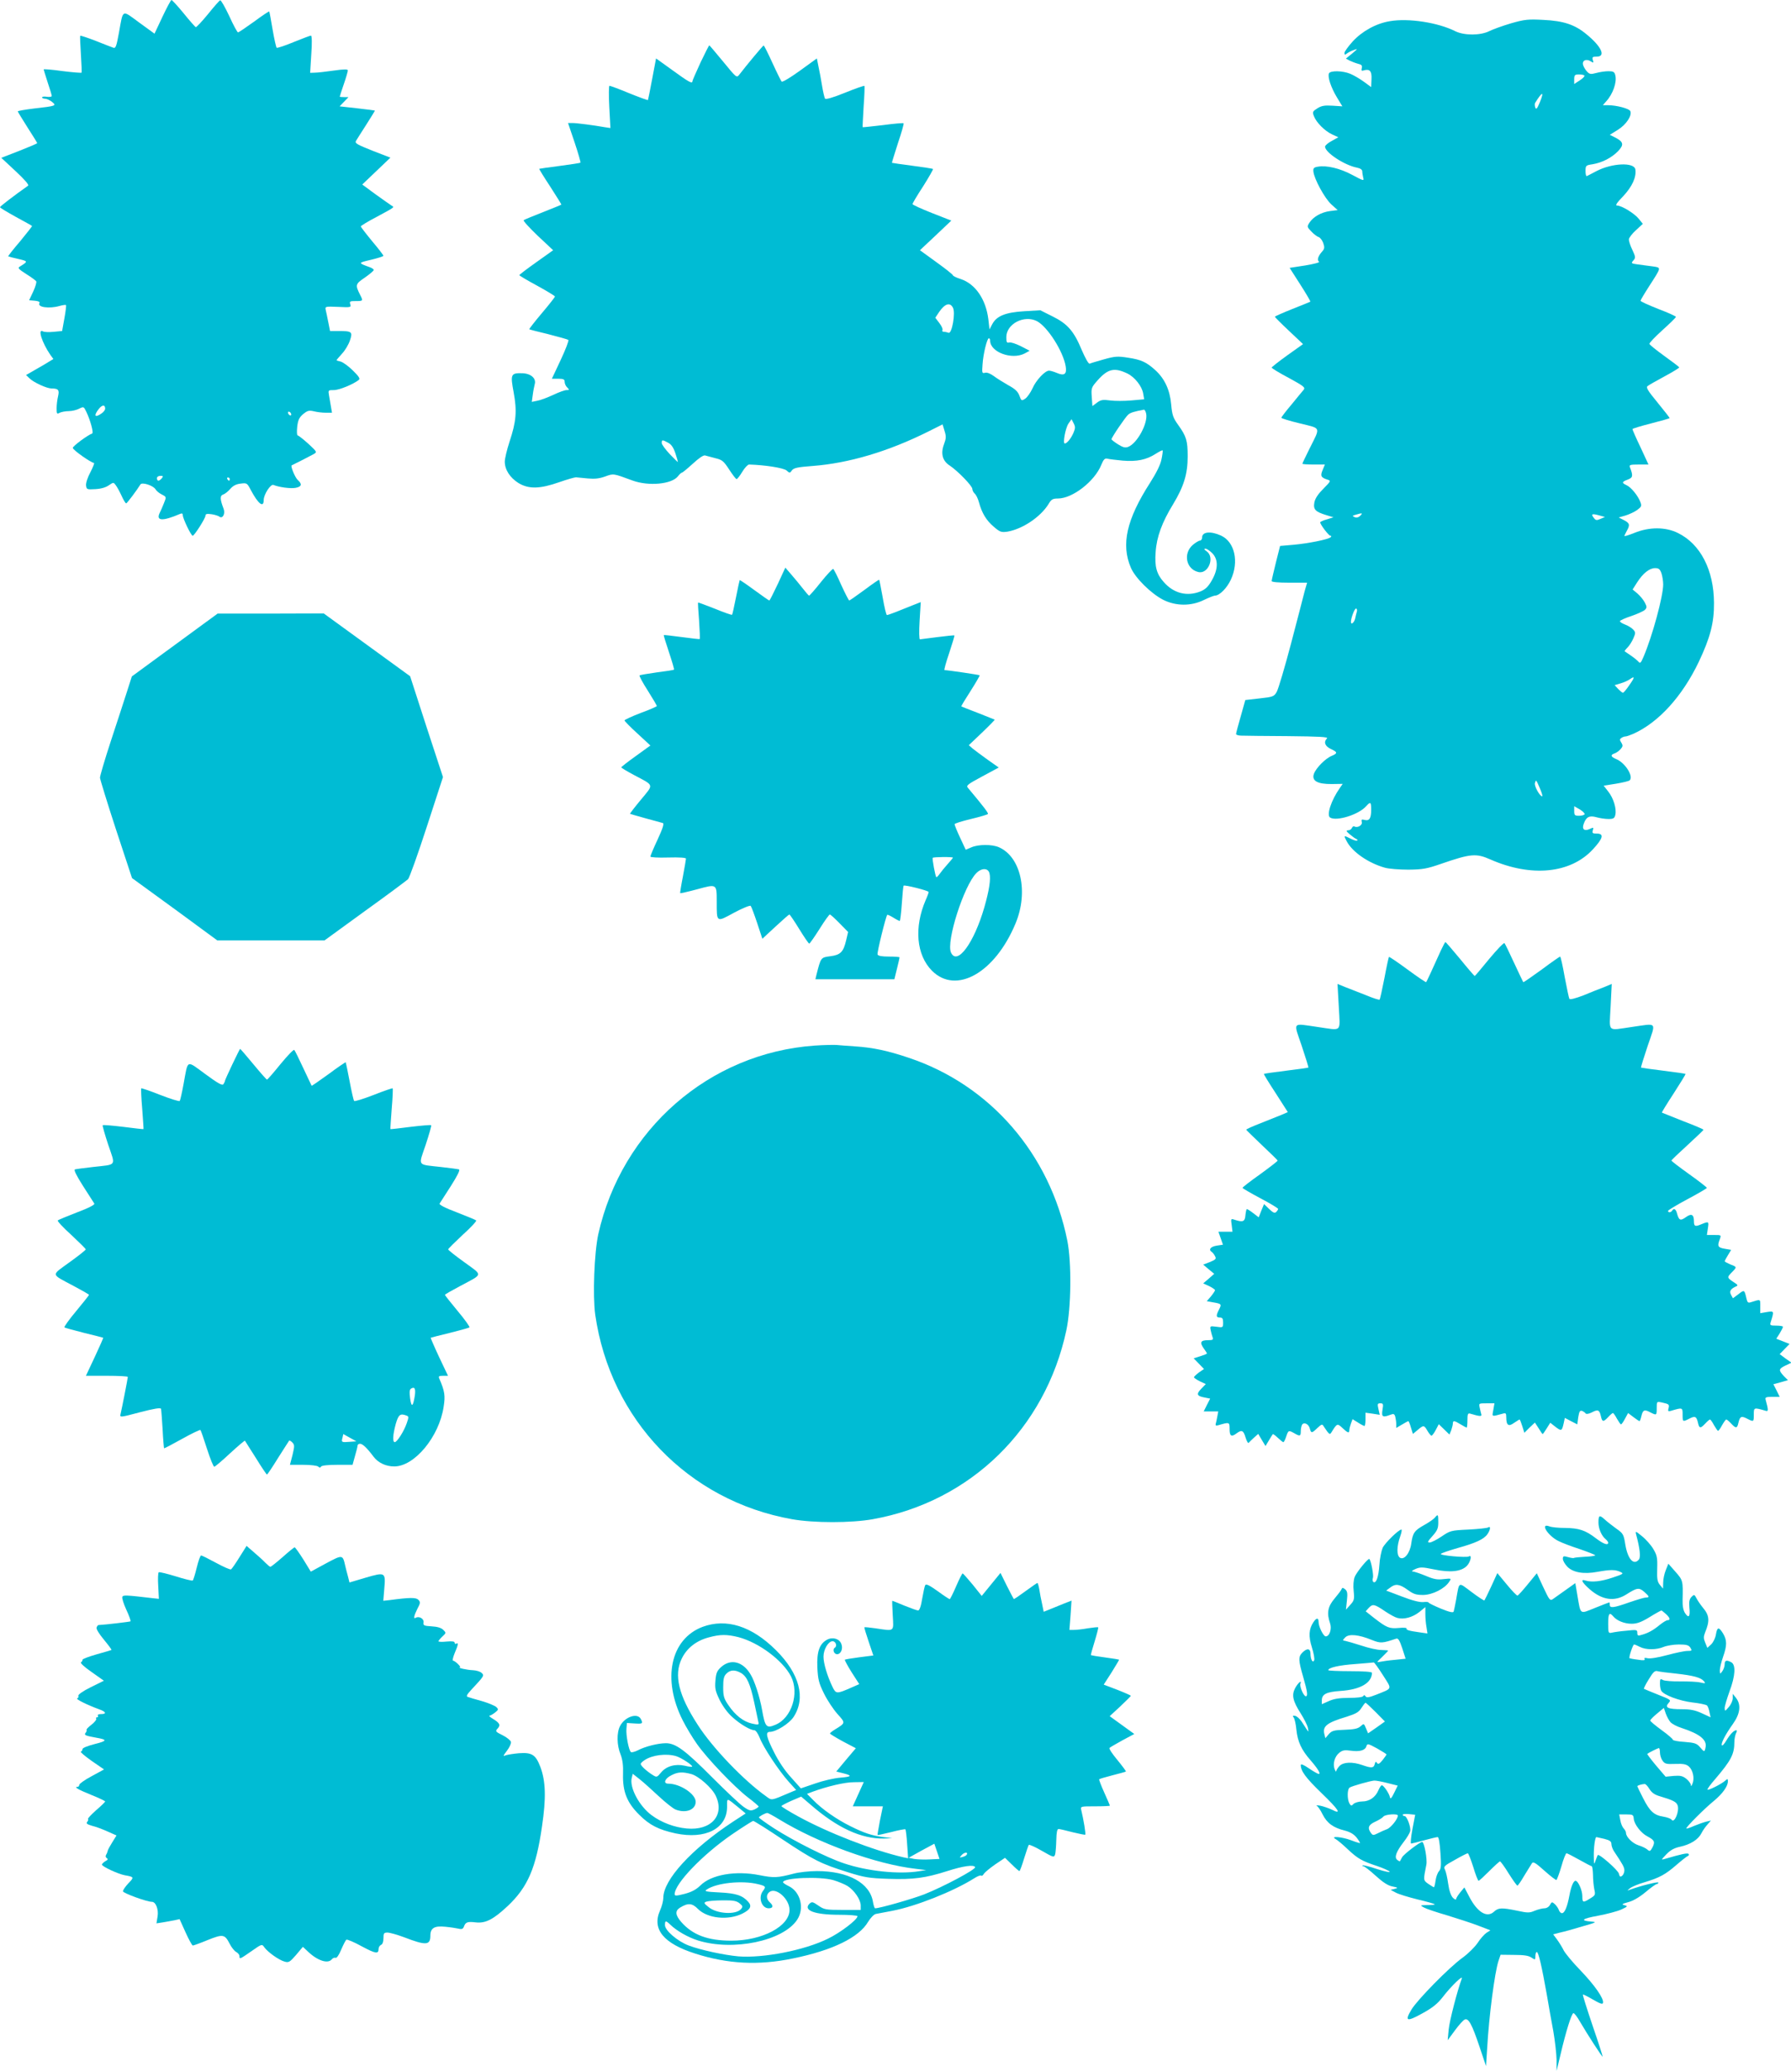
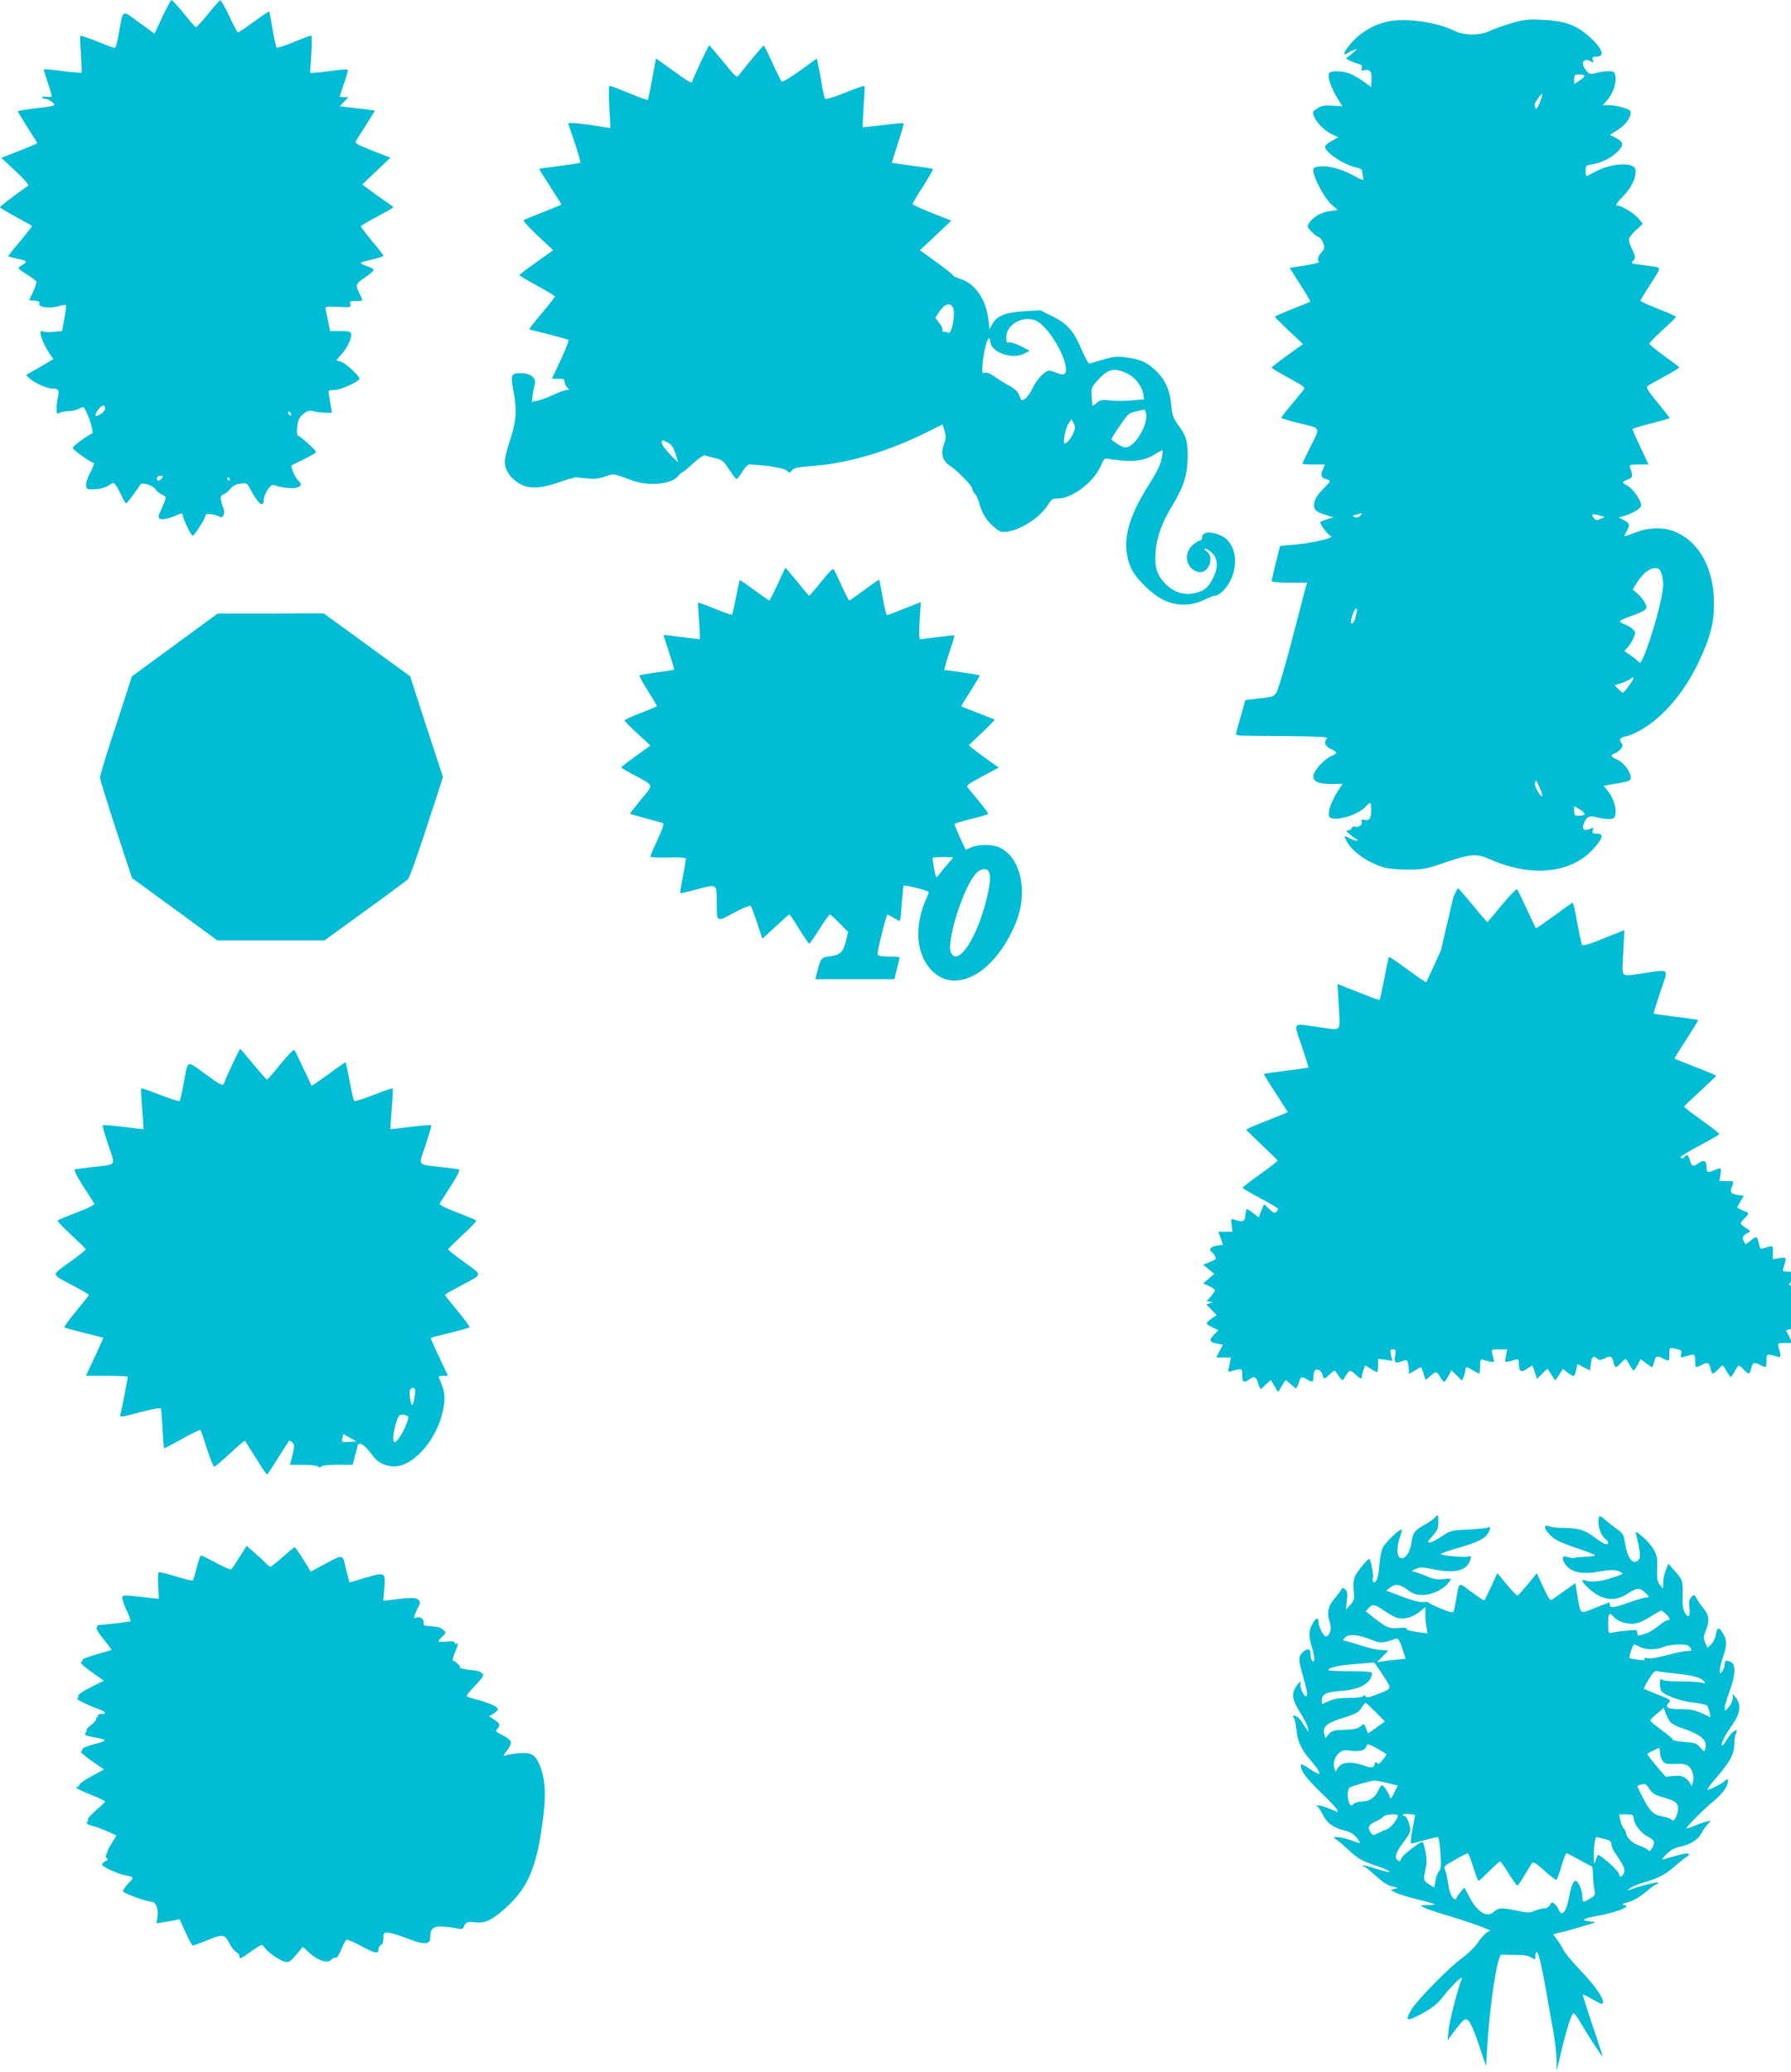
<svg xmlns="http://www.w3.org/2000/svg" version="1.0" width="1107pt" height="1280pt" viewBox="0 0 1107 1280" preserveAspectRatio="xMidYMid meet">
  <g transform="translate(0,1280) scale(0.1,-0.1)" fill="#00bcd4" stroke="none">
    <path d="M1004 12696 l-49 -104 -95 69 c-109 80 -98 85 -125 -64 -15 -82 -20 -97 -34 -92 -9 3 -58 22 -108 42 -51 20 -95 34 -97 32 -2 -2 0 -53 4 -114 4 -60 6 -112 4 -114 -2 -2 -56 2 -119 10 -63 9 -115 13 -115 10 0 -3 12 -40 25 -81 14 -41 25 -78 25 -83 0 -5 -14 -7 -30 -5 -16 3 -30 1 -30 -4 0 -4 9 -8 19 -8 10 0 29 -9 42 -19 30 -24 26 -26 -108 -41 -57 -7 -103 -15 -103 -18 0 -3 27 -47 60 -99 33 -51 60 -95 60 -97 0 -3 -50 -24 -111 -48 l-111 -43 88 -82 c56 -52 85 -86 78 -90 -88 -62 -174 -128 -174 -133 0 -4 44 -30 98 -60 53 -29 99 -54 100 -56 2 -1 -31 -43 -73 -94 -43 -50 -76 -92 -74 -94 2 -1 30 -9 63 -16 60 -14 60 -15 10 -46 -16 -9 -12 -15 38 -47 31 -19 59 -40 62 -45 3 -6 -5 -34 -19 -64 l-25 -53 35 -3 c22 -2 33 -7 29 -14 -16 -26 60 -37 125 -18 19 5 37 8 39 5 2 -2 -2 -39 -10 -82 l-14 -78 -52 -5 c-29 -3 -59 -2 -67 3 -34 19 -5 -71 46 -145 l19 -26 -56 -34 c-31 -18 -69 -40 -85 -49 l-28 -16 22 -21 c27 -26 105 -61 134 -62 44 0 51 -9 42 -48 -5 -20 -9 -54 -9 -75 0 -34 2 -37 19 -27 11 5 36 10 56 10 20 0 49 7 64 15 28 14 29 13 44 -18 25 -51 47 -132 37 -135 -28 -10 -120 -78 -120 -89 0 -13 114 -93 131 -93 4 0 -6 -26 -22 -57 -17 -31 -29 -68 -27 -82 3 -25 5 -26 58 -23 35 2 65 11 83 24 28 19 29 19 42 1 8 -10 24 -39 36 -65 12 -27 25 -48 29 -48 5 0 68 84 88 117 10 16 81 -7 94 -31 5 -9 22 -23 38 -31 29 -15 29 -15 14 -52 -8 -21 -20 -48 -26 -60 -26 -52 15 -55 125 -8 12 5 17 3 17 -9 0 -19 51 -126 61 -126 10 0 79 108 79 124 0 11 9 13 38 9 20 -3 42 -10 48 -15 20 -15 38 18 26 49 -23 60 -23 81 -2 88 10 3 30 19 43 34 16 19 36 30 63 33 39 5 41 5 64 -39 46 -87 80 -113 80 -62 0 34 43 100 60 93 34 -14 106 -24 137 -18 38 7 42 23 13 49 -16 14 -46 87 -37 90 6 2 115 58 135 69 23 13 22 14 -33 65 -31 28 -61 51 -65 51 -5 0 -6 24 -3 53 5 42 12 57 36 78 27 22 36 25 67 18 19 -5 52 -9 74 -9 l38 0 -6 35 c-3 19 -9 51 -12 70 -6 35 -6 35 30 35 33 0 120 36 154 63 9 7 1 21 -37 58 -27 27 -61 51 -75 55 -14 3 -26 7 -26 9 0 1 15 19 34 40 19 20 41 57 49 82 18 53 12 58 -70 58 l-53 0 -11 55 c-6 30 -13 65 -16 76 -4 21 -2 21 77 18 78 -4 81 -3 75 16 -6 18 -2 20 34 20 46 0 46 1 27 38 -31 62 -30 67 29 107 30 21 55 42 55 47 0 5 -12 13 -27 18 -71 26 -71 26 10 45 42 10 77 21 77 25 0 3 -31 44 -70 90 -38 46 -70 88 -70 91 0 4 44 31 98 59 115 62 111 59 92 70 -8 5 -52 36 -98 69 l-83 61 87 83 87 83 -111 43 c-93 37 -110 46 -102 60 5 9 34 54 64 101 30 47 54 86 53 87 -1 1 -51 7 -110 14 l-108 12 27 28 28 29 -27 0 c-15 0 -27 1 -27 3 0 2 11 37 25 77 14 40 25 79 25 85 0 8 -23 8 -87 -1 -49 -7 -101 -13 -117 -13 l-29 -1 7 115 c5 67 4 115 -2 115 -5 0 -53 -18 -107 -40 -53 -22 -101 -38 -105 -35 -3 2 -15 53 -25 112 -10 59 -19 110 -21 112 -2 2 -44 -26 -94 -63 -50 -36 -94 -66 -99 -66 -4 0 -29 45 -54 101 -26 55 -51 99 -56 97 -5 -1 -39 -40 -76 -86 -37 -45 -71 -81 -75 -80 -4 2 -38 40 -75 86 -37 45 -71 82 -75 82 -4 0 -29 -47 -56 -104z m-354 -2421 c0 -8 -10 -21 -22 -29 -42 -30 -51 -15 -17 28 21 26 39 27 39 1z m1150 -36 c0 -6 -4 -7 -10 -4 -5 3 -10 11 -10 16 0 6 5 7 10 4 6 -3 10 -11 10 -16z m-800 -394 c-7 -8 -16 -15 -21 -15 -5 0 -9 7 -9 15 0 9 9 15 21 15 18 0 19 -2 9 -15z m420 -5 c0 -5 -2 -10 -4 -10 -3 0 -8 5 -11 10 -3 6 -1 10 4 10 6 0 11 -4 11 -10z" />
    <path d="M8590 12669 c-85 -14 -171 -62 -229 -125 -28 -31 -51 -63 -51 -71 0 -11 3 -13 13 -5 7 6 26 16 42 22 29 11 29 10 -8 -21 l-38 -31 24 -13 c13 -6 36 -15 51 -19 22 -5 27 -11 23 -27 -4 -15 -1 -19 12 -14 37 11 51 -4 48 -55 l-2 -48 -45 33 c-25 18 -62 40 -84 49 -48 20 -125 21 -132 2 -9 -22 13 -87 49 -147 l34 -56 -61 4 c-49 3 -67 0 -93 -16 -30 -19 -32 -23 -22 -48 15 -40 67 -92 112 -113 l39 -18 -41 -23 c-23 -12 -41 -28 -41 -35 0 -36 120 -115 198 -130 20 -4 32 -12 32 -23 0 -9 3 -26 6 -39 6 -21 2 -20 -67 17 -76 41 -160 61 -214 51 -25 -4 -29 -10 -27 -30 5 -47 71 -167 111 -203 l39 -35 -47 -6 c-54 -7 -103 -35 -127 -71 -16 -25 -16 -27 11 -55 16 -17 36 -32 46 -35 9 -3 22 -20 28 -37 9 -27 8 -35 -7 -52 -26 -29 -33 -54 -19 -63 7 -4 -31 -14 -85 -23 l-97 -15 66 -103 c36 -56 64 -104 62 -106 -2 -1 -52 -22 -111 -45 -60 -24 -108 -45 -108 -48 0 -3 39 -42 87 -87 l87 -82 -97 -69 c-53 -38 -97 -73 -97 -76 0 -4 47 -33 106 -64 92 -50 103 -59 92 -73 -7 -8 -41 -49 -75 -91 -35 -41 -63 -78 -63 -82 0 -4 52 -20 115 -35 133 -33 128 -18 59 -156 -24 -48 -44 -90 -44 -93 0 -3 31 -5 69 -5 l70 0 -14 -34 c-16 -37 -10 -47 32 -60 20 -6 18 -10 -27 -55 -33 -33 -51 -60 -56 -85 -8 -44 6 -58 75 -79 l43 -13 -41 -13 c-23 -6 -41 -15 -41 -18 0 -14 53 -83 63 -83 7 0 7 -3 2 -9 -15 -14 -141 -39 -232 -47 l-81 -7 -26 -103 c-14 -57 -26 -108 -26 -114 0 -6 41 -10 109 -10 l110 0 -15 -52 c-7 -29 -45 -174 -84 -323 -39 -148 -79 -283 -89 -300 -16 -28 -22 -31 -106 -40 l-88 -10 -28 -100 c-16 -55 -29 -104 -29 -110 0 -5 15 -10 32 -10 18 -1 148 -2 287 -3 198 -2 252 -5 243 -14 -22 -22 -13 -48 23 -65 43 -20 44 -27 6 -43 -39 -16 -97 -75 -110 -111 -15 -43 22 -64 111 -63 l67 1 -18 -26 c-53 -75 -83 -167 -60 -182 40 -25 177 18 223 70 27 30 31 27 31 -22 0 -53 -11 -70 -40 -63 -19 5 -22 3 -18 -13 5 -20 -27 -38 -46 -27 -5 3 -11 -1 -15 -9 -3 -8 -13 -15 -23 -15 -15 -1 -13 -5 9 -24 15 -13 33 -26 40 -29 7 -2 10 -7 7 -10 -3 -4 -22 2 -42 12 -42 21 -43 21 -23 -17 35 -66 133 -134 236 -163 25 -7 90 -12 145 -12 88 1 113 5 205 37 180 62 214 65 302 26 252 -111 495 -87 633 62 64 69 71 98 24 98 -26 0 -29 3 -24 20 6 19 4 19 -20 8 -33 -15 -49 -1 -36 33 15 42 35 52 78 40 21 -6 54 -11 74 -11 31 0 38 4 43 25 9 37 -11 104 -44 145 l-28 36 76 12 c42 7 80 16 85 21 25 25 -29 109 -83 131 -34 14 -38 26 -11 35 10 3 27 15 37 26 15 17 16 23 5 41 -11 17 -10 22 1 29 7 5 18 9 25 9 7 0 29 8 50 17 156 71 301 231 403 444 71 150 95 242 94 364 -1 204 -84 364 -223 432 -76 38 -177 38 -268 1 -35 -14 -63 -23 -63 -19 1 3 7 17 15 31 21 37 18 48 -17 66 l-33 17 42 12 c23 7 55 22 72 34 27 20 29 25 20 49 -15 40 -58 92 -85 104 -32 15 -30 21 7 35 32 12 34 23 13 77 -5 14 3 16 54 16 l61 0 -49 106 c-28 58 -50 109 -50 113 0 3 52 19 115 35 63 16 115 31 115 33 0 2 -34 46 -75 96 -61 74 -73 94 -61 102 7 6 55 33 105 60 50 27 91 52 90 55 0 3 -41 34 -91 70 -50 36 -92 70 -93 75 -2 6 35 44 80 85 46 41 83 78 84 82 0 4 -48 26 -109 49 -60 24 -110 46 -110 51 0 4 25 46 56 94 74 115 73 110 20 118 -25 3 -66 9 -91 12 -43 6 -45 7 -30 24 15 17 15 22 -6 67 -13 26 -22 56 -21 65 1 9 20 35 44 56 l42 39 -25 31 c-26 33 -106 82 -134 82 -13 0 -2 17 38 58 55 59 82 117 75 165 -7 46 -145 40 -242 -11 -28 -15 -54 -28 -58 -30 -5 -2 -8 12 -8 31 0 34 2 36 43 42 60 10 118 40 158 81 38 40 34 58 -19 85 l-32 16 50 31 c51 32 88 87 77 115 -6 16 -86 37 -139 37 l-31 0 20 23 c42 45 68 119 57 162 -5 21 -12 25 -43 25 -20 0 -53 -5 -75 -11 -33 -9 -41 -8 -56 8 -10 10 -21 28 -25 41 -8 28 19 41 47 23 18 -11 19 -10 13 8 -5 18 -2 21 24 21 58 0 30 62 -63 138 -72 60 -142 83 -266 89 -95 5 -116 3 -200 -21 -51 -15 -112 -37 -134 -48 -55 -28 -156 -28 -211 -1 -107 54 -290 82 -405 62z m1203 -336 c3 -5 -11 -18 -29 -30 l-34 -22 0 29 c0 26 4 30 29 30 17 0 32 -3 34 -7z m-275 -164 c-17 -41 -23 -48 -29 -33 -3 11 -4 24 0 29 44 71 57 73 29 4z m-1110 -2555 c-11 -11 -23 -14 -35 -9 -16 7 -15 9 7 15 40 12 45 11 28 -6z m1484 -20 c-22 -10 -29 -9 -39 4 -21 26 -15 30 27 19 l40 -11 -28 -12z m377 -335 c6 -18 11 -49 11 -70 0 -73 -67 -320 -122 -448 -16 -37 -20 -42 -31 -29 -7 8 -28 25 -47 38 -19 13 -36 25 -38 26 -2 1 6 12 18 24 12 12 28 38 36 57 14 32 14 37 -2 54 -9 10 -32 24 -51 31 -18 7 -32 16 -30 21 1 4 33 19 70 31 38 13 75 30 84 38 13 14 13 19 -1 46 -8 16 -29 41 -45 55 l-30 25 28 44 c36 56 76 88 111 88 22 0 30 -6 39 -31z m-1882 -236 c-3 -10 -8 -30 -11 -45 -6 -25 -26 -41 -26 -20 0 23 22 82 31 82 6 0 8 -8 6 -17z m1683 -457 c-17 -25 -34 -46 -39 -46 -4 0 -17 11 -29 23 l-22 24 37 11 c21 6 47 18 58 26 31 22 30 11 -5 -38z m-551 -639 c11 -26 17 -47 13 -47 -15 1 -49 62 -45 81 7 25 7 24 32 -34z m275 -158 c-3 -5 -18 -9 -35 -9 -26 0 -29 4 -29 30 l0 29 35 -20 c19 -12 32 -25 29 -30z" />
    <path d="M4330 12414 c-27 -59 -50 -111 -50 -115 0 -19 -23 -6 -122 66 l-103 74 -24 -127 c-13 -70 -25 -128 -26 -130 -2 -2 -54 17 -116 42 -62 26 -117 46 -122 46 -4 0 -5 -59 -1 -131 l7 -130 -34 5 c-67 12 -174 26 -201 26 l-27 0 41 -121 c22 -66 38 -122 36 -124 -2 -2 -59 -11 -128 -20 -69 -9 -126 -17 -127 -18 -1 -2 29 -51 68 -110 38 -59 69 -109 69 -111 0 -1 -51 -22 -112 -46 -62 -24 -117 -47 -121 -50 -5 -4 35 -47 87 -97 l95 -89 -104 -74 c-58 -41 -105 -77 -105 -80 0 -3 49 -32 110 -65 60 -33 110 -63 110 -67 0 -4 -36 -50 -81 -103 -45 -53 -79 -98 -78 -99 2 -2 56 -16 119 -31 63 -16 119 -32 123 -35 4 -4 -17 -59 -47 -123 l-55 -117 40 0 c32 0 39 -4 39 -19 0 -11 7 -27 16 -35 14 -15 14 -16 -4 -16 -11 0 -48 -13 -83 -30 -35 -16 -79 -33 -98 -36 l-34 -7 6 44 c3 24 9 53 12 65 11 36 -24 67 -78 68 -70 2 -73 -7 -52 -119 21 -115 16 -179 -26 -305 -16 -49 -29 -104 -29 -122 0 -50 32 -99 84 -132 64 -39 133 -37 253 5 48 17 95 30 103 30 8 -1 41 -4 73 -7 42 -4 71 -1 107 12 53 19 48 20 170 -25 99 -36 241 -23 280 26 10 13 21 23 25 23 4 0 34 25 67 55 38 35 66 54 76 51 10 -3 38 -10 64 -17 42 -10 51 -18 85 -70 21 -32 41 -59 46 -59 4 0 20 20 35 45 15 25 34 45 42 45 99 -3 214 -21 232 -37 19 -17 20 -17 33 1 11 15 35 20 127 27 225 17 470 90 716 213 l88 44 12 -40 c11 -34 10 -47 -3 -82 -22 -58 -10 -104 36 -133 49 -33 139 -125 139 -144 0 -9 7 -22 15 -29 8 -7 20 -31 26 -54 18 -66 45 -111 91 -150 38 -33 47 -36 83 -31 93 15 206 90 256 171 17 29 26 34 58 34 90 0 227 106 268 208 14 34 22 42 38 38 11 -3 54 -8 95 -12 86 -7 146 5 203 42 22 14 41 24 43 21 2 -2 -1 -27 -7 -55 -6 -33 -33 -86 -70 -144 -146 -227 -181 -382 -119 -526 27 -63 124 -159 200 -198 78 -39 172 -40 251 -1 31 15 62 27 68 27 29 0 75 47 99 99 51 110 24 233 -61 272 -64 29 -117 24 -117 -12 0 -10 -6 -19 -13 -19 -7 0 -27 -12 -45 -27 -60 -53 -41 -149 34 -167 62 -16 105 91 52 128 -16 11 -18 16 -7 16 8 0 27 -13 42 -28 38 -39 37 -99 -3 -168 -22 -39 -39 -55 -70 -68 -83 -33 -166 -12 -227 58 -44 49 -57 96 -50 185 6 94 40 185 108 296 66 109 90 187 90 295 0 97 -8 124 -59 195 -31 43 -37 60 -43 126 -8 90 -40 159 -98 212 -55 50 -88 65 -169 77 -63 10 -80 9 -148 -10 -43 -12 -83 -24 -89 -27 -7 -2 -27 34 -49 85 -48 116 -88 162 -182 208 l-74 37 -100 -6 c-115 -7 -170 -29 -197 -80 l-17 -32 -7 62 c-15 123 -80 219 -171 249 -26 8 -48 19 -48 23 0 4 -46 41 -102 81 l-102 74 97 91 97 92 -120 47 c-66 26 -120 51 -120 55 0 4 29 54 66 110 36 57 63 105 61 107 -2 2 -59 11 -128 20 -68 9 -125 17 -126 18 -1 1 16 55 37 121 22 65 38 121 35 123 -2 3 -60 -2 -127 -11 -68 -8 -124 -14 -126 -13 -1 2 2 59 6 127 5 68 7 126 5 128 -2 3 -56 -16 -120 -42 -77 -31 -119 -43 -124 -36 -3 6 -12 42 -18 80 -6 38 -16 91 -22 118 l-10 50 -105 -76 c-58 -42 -108 -72 -113 -67 -4 5 -30 57 -57 116 -27 59 -51 107 -54 107 -4 0 -105 -121 -151 -181 -16 -20 -18 -18 -99 81 -46 55 -84 101 -86 101 -2 0 -26 -48 -54 -106z m1560 -1515 c17 -31 -6 -163 -27 -155 -8 3 -21 6 -29 6 -9 0 -12 5 -9 10 4 6 -5 26 -19 44 l-25 33 24 36 c35 51 67 61 85 26z m519 -83 c66 -35 163 -187 178 -280 8 -48 -9 -60 -55 -40 -19 8 -40 14 -48 14 -25 0 -81 -60 -102 -109 -12 -26 -32 -55 -45 -64 -23 -15 -24 -14 -36 18 -9 25 -26 42 -69 65 -31 18 -72 43 -90 57 -21 15 -41 23 -53 20 -19 -5 -20 -2 -16 51 4 66 28 162 39 162 5 0 8 -7 8 -15 0 -70 133 -120 213 -79 l31 17 -54 28 c-30 15 -63 26 -72 23 -15 -4 -18 1 -18 33 0 82 110 139 189 99z m560 -324 c45 -22 90 -79 97 -124 l6 -35 -79 -7 c-44 -4 -103 -4 -132 0 -44 6 -57 4 -81 -14 l-28 -21 -4 57 c-4 55 -2 59 36 102 64 72 104 81 185 42z m115 -246 c14 -57 -54 -185 -111 -207 -19 -7 -32 -3 -63 16 -22 14 -40 28 -40 31 0 11 87 139 104 153 14 12 38 19 97 30 4 0 10 -10 13 -23z m-449 -120 c-15 -35 -40 -66 -54 -66 -13 0 4 94 23 123 l19 27 13 -25 c11 -21 11 -31 -1 -59z m-2506 -61 c20 -10 33 -29 45 -64 9 -27 16 -52 16 -55 0 -3 -22 19 -50 48 -27 29 -50 60 -50 69 0 21 4 21 39 2z" />
    <path d="M4807 9191 c-26 -55 -49 -101 -52 -101 -3 0 -44 29 -92 64 -49 36 -89 63 -91 62 -1 -2 -12 -50 -23 -107 -11 -56 -22 -105 -24 -107 -2 -3 -50 14 -106 37 -57 22 -103 40 -104 38 -2 -1 1 -51 6 -112 4 -60 6 -111 4 -113 -1 -2 -51 4 -111 12 -60 8 -110 14 -111 12 -2 -1 13 -49 32 -106 19 -57 33 -105 31 -107 -2 -3 -50 -10 -105 -17 -56 -8 -105 -16 -108 -19 -3 -3 20 -46 51 -94 31 -49 56 -92 56 -95 0 -3 -45 -23 -100 -43 -55 -21 -100 -42 -100 -46 0 -4 36 -41 80 -81 l80 -74 -90 -65 c-49 -35 -90 -67 -90 -70 0 -3 35 -24 78 -47 128 -68 124 -55 44 -152 -39 -47 -69 -86 -68 -88 2 -1 46 -14 97 -28 52 -14 100 -27 106 -29 9 -3 -1 -34 -32 -101 -25 -53 -45 -101 -45 -106 0 -5 46 -8 110 -6 69 2 110 -1 110 -7 0 -5 -9 -55 -19 -110 -11 -55 -18 -101 -17 -103 2 -2 50 9 106 24 121 33 120 34 120 -76 0 -131 -3 -129 107 -69 52 28 99 47 103 42 4 -4 22 -52 40 -106 l32 -97 81 75 c44 41 83 75 86 75 3 0 31 -41 61 -90 30 -49 58 -90 62 -90 3 0 32 41 63 90 31 50 60 90 64 90 4 0 31 -24 60 -54 l53 -54 -12 -51 c-17 -73 -35 -91 -99 -99 -58 -8 -57 -6 -85 -116 l-6 -26 244 0 244 0 16 65 c9 35 16 67 16 70 0 3 -29 5 -65 5 -45 0 -67 4 -71 13 -4 12 51 235 60 245 2 2 19 -6 37 -17 19 -12 37 -21 40 -21 3 0 9 48 13 107 4 59 9 109 11 111 6 7 155 -31 155 -39 0 -4 -8 -27 -19 -51 -72 -168 -57 -338 39 -435 149 -150 390 -14 517 292 81 194 33 412 -104 471 -42 18 -125 18 -169 -1 l-35 -15 -35 75 c-19 40 -34 78 -34 83 0 4 45 19 101 32 55 13 102 27 105 31 4 6 -25 44 -123 161 -13 14 -4 22 88 71 l102 55 -68 48 c-38 27 -79 58 -93 69 l-24 21 82 78 c45 43 80 79 78 80 -2 1 -48 19 -103 41 -55 21 -101 39 -103 41 -2 1 24 44 57 95 33 52 58 95 56 97 -3 3 -192 31 -217 32 -4 0 9 48 29 106 19 58 34 107 32 108 -2 2 -49 -3 -104 -10 -55 -7 -104 -13 -109 -14 -5 0 -6 49 -2 115 l7 115 -51 -20 c-27 -11 -73 -29 -100 -40 -28 -11 -54 -20 -58 -20 -4 0 -16 48 -26 108 -11 59 -20 108 -22 110 -1 2 -42 -26 -90 -62 -49 -36 -92 -66 -95 -66 -3 0 -25 43 -49 95 -23 53 -46 98 -50 100 -4 2 -38 -34 -75 -80 -37 -47 -71 -85 -74 -85 -3 0 -20 20 -38 43 -18 23 -50 62 -71 86 l-38 44 -47 -102z m1083 -1690 c0 -2 -15 -20 -33 -40 -18 -20 -40 -47 -49 -60 -10 -14 -19 -23 -21 -20 -6 6 -26 113 -22 119 4 6 125 7 125 1z m226 -97 c9 -35 -2 -105 -32 -210 -64 -221 -168 -362 -206 -279 -31 68 80 414 157 491 33 33 73 32 81 -2z" />
    <path d="M1080 8815 l-265 -194 -33 -103 c-18 -57 -63 -193 -99 -303 -36 -110 -65 -209 -65 -220 1 -11 45 -155 99 -320 l99 -300 264 -192 263 -193 332 0 331 0 249 181 c138 99 257 188 267 197 9 9 61 155 116 324 l100 307 -102 311 -101 312 -267 194 -267 194 -328 -1 -328 0 -265 -194z" />
-     <path d="M8906 6928 c-52 -116 -88 -193 -91 -196 -2 -2 -54 33 -115 78 -61 45 -113 80 -115 78 -2 -2 -15 -61 -28 -131 -14 -71 -27 -131 -30 -133 -2 -3 -40 9 -83 27 -44 17 -101 40 -128 50 l-49 20 8 -141 c8 -162 24 -147 -130 -125 -162 23 -151 36 -99 -117 24 -72 43 -133 41 -134 -1 -1 -63 -10 -137 -19 -74 -9 -136 -18 -138 -20 -2 -1 31 -55 73 -119 l75 -117 -42 -18 c-24 -10 -82 -33 -130 -52 -49 -19 -87 -36 -85 -39 1 -3 45 -45 97 -95 52 -49 96 -92 97 -95 2 -3 -47 -40 -107 -84 -61 -43 -110 -81 -110 -85 0 -3 50 -32 110 -64 61 -32 110 -62 110 -66 0 -4 -5 -12 -12 -19 -9 -9 -19 -5 -44 19 l-31 30 -17 -41 -16 -41 -34 26 c-18 14 -36 25 -39 25 -3 0 -7 -17 -9 -37 -3 -41 -15 -46 -67 -29 -23 8 -24 7 -18 -33 l5 -41 -44 0 -43 0 14 -40 14 -40 -39 -6 c-38 -6 -52 -25 -30 -39 5 -3 15 -15 20 -26 9 -16 5 -21 -31 -36 l-42 -16 34 -29 34 -28 -34 -30 -34 -29 37 -17 c20 -10 36 -21 36 -25 0 -4 -11 -21 -25 -38 l-26 -30 38 -7 c53 -9 55 -11 38 -44 -20 -39 -19 -50 5 -50 16 0 20 -7 20 -31 0 -31 -1 -32 -41 -26 -40 5 -41 5 -36 -21 3 -15 9 -35 12 -44 6 -15 1 -18 -28 -18 -46 0 -53 -13 -28 -49 12 -16 21 -31 21 -33 0 -3 -19 -10 -41 -17 l-41 -13 32 -33 32 -33 -31 -21 c-17 -13 -31 -26 -31 -30 0 -4 16 -15 36 -25 l37 -17 -28 -29 c-32 -33 -28 -45 20 -54 l35 -7 -20 -39 -20 -40 45 0 45 0 -6 -32 c-3 -18 -8 -39 -10 -46 -2 -9 2 -11 14 -8 72 21 72 21 72 -23 0 -44 11 -51 44 -26 31 23 42 18 55 -27 7 -23 16 -37 19 -32 4 5 19 19 33 32 l26 23 22 -37 23 -38 21 35 c11 19 22 36 24 38 2 3 16 -8 31 -22 16 -15 31 -27 34 -27 4 0 12 16 18 35 13 39 15 40 50 20 35 -20 40 -19 40 13 0 15 4 33 8 40 12 18 41 4 48 -24 8 -30 12 -30 47 4 24 22 30 25 37 12 5 -8 16 -24 24 -35 14 -17 17 -18 25 -5 35 57 37 57 68 28 33 -31 43 -35 43 -14 0 8 5 27 10 41 l10 27 34 -21 c18 -12 36 -21 40 -21 3 0 6 19 6 41 l0 41 44 -6 44 -7 -8 36 c-7 31 -6 35 12 35 18 0 19 -5 13 -40 -7 -44 1 -49 48 -31 21 8 26 6 31 -12 3 -12 6 -33 6 -45 l0 -24 36 21 c19 12 37 21 39 21 2 0 10 -18 16 -40 l12 -39 29 24 c37 32 40 31 61 -5 10 -17 21 -30 25 -30 4 0 16 16 26 35 l19 36 33 -32 33 -32 11 27 c5 15 10 34 10 42 0 19 9 18 48 -6 18 -11 35 -20 37 -20 3 0 5 21 5 46 0 38 3 45 18 40 57 -17 72 -18 68 -5 -2 8 -7 26 -10 42 -6 27 -6 27 42 27 l49 0 -7 -41 c-8 -44 -13 -42 58 -23 19 6 22 3 22 -22 0 -50 14 -60 48 -35 17 11 32 21 34 21 3 0 10 -19 17 -41 l13 -41 32 32 33 31 23 -35 c12 -20 23 -36 25 -36 2 0 13 16 25 35 l22 35 33 -26 c36 -27 39 -26 50 23 l7 33 38 -20 39 -20 6 44 c6 36 10 43 24 39 9 -4 19 -11 22 -16 4 -5 20 -2 38 7 38 20 47 16 56 -24 8 -36 15 -37 45 -5 13 14 26 25 29 25 4 0 15 -16 25 -35 11 -19 22 -35 25 -35 4 0 15 16 25 35 l19 35 33 -25 c18 -14 35 -25 38 -25 2 0 7 13 11 30 9 39 18 44 54 25 41 -21 41 -20 41 26 0 41 0 41 33 34 44 -10 46 -12 40 -36 -5 -17 -2 -20 13 -16 74 22 74 22 74 -22 0 -46 0 -47 41 -26 36 19 45 14 54 -25 8 -36 15 -37 45 -5 13 14 26 25 29 25 4 0 15 -16 25 -35 11 -19 22 -35 25 -35 4 0 15 16 25 35 11 19 22 35 26 35 4 0 17 -11 30 -25 30 -32 37 -31 45 5 9 39 18 44 54 25 41 -21 41 -20 41 26 0 44 0 44 73 23 18 -6 18 3 0 69 -4 14 3 17 42 17 l45 0 -19 39 -20 39 45 12 45 13 -26 26 c-33 36 -32 44 12 65 l36 17 -37 26 -36 27 30 31 31 32 -41 16 -41 16 21 33 c11 18 20 36 20 41 0 4 -19 7 -41 7 -38 0 -41 2 -34 23 21 68 21 68 -24 61 l-41 -7 0 43 c0 46 4 44 -60 24 -15 -5 -20 0 -25 22 -13 56 -13 57 -49 29 l-35 -26 -12 22 c-12 22 -2 37 35 53 7 3 6 8 -4 15 -58 38 -58 37 -26 70 33 34 33 33 -11 50 -18 8 -33 16 -33 19 0 2 9 19 20 37 l20 33 -40 7 c-42 7 -47 16 -30 59 9 26 9 26 -35 26 l-45 0 6 40 c7 45 6 45 -41 26 -37 -16 -45 -13 -45 18 0 43 -15 51 -50 26 -35 -25 -43 -20 -56 28 -7 23 -19 29 -29 12 -8 -12 -25 -13 -25 -1 0 4 54 37 120 72 66 35 120 67 120 70 0 3 -49 42 -110 85 -60 43 -110 81 -109 84 0 3 45 46 99 95 54 50 99 92 99 95 1 3 -56 27 -127 54 -70 28 -128 51 -130 52 -2 1 31 55 73 119 42 65 75 119 73 120 -2 2 -64 11 -138 20 -74 9 -136 18 -137 19 -2 1 17 62 41 134 52 153 63 140 -99 117 -154 -22 -138 -37 -130 125 l7 141 -48 -20 c-27 -10 -85 -33 -128 -51 -50 -19 -82 -27 -86 -21 -3 6 -16 67 -29 136 -12 69 -25 125 -28 125 -3 0 -55 -36 -115 -81 -61 -44 -111 -79 -113 -77 -1 2 -27 55 -56 118 -29 63 -56 119 -60 123 -3 5 -46 -39 -94 -97 -47 -58 -88 -106 -90 -106 -2 0 -43 47 -90 105 -48 58 -89 105 -91 105 -2 0 -15 -24 -28 -52z" />
-     <path d="M5035 6340 c-651 -46 -1192 -518 -1337 -1165 -25 -115 -35 -379 -19 -497 93 -649 575 -1150 1216 -1264 135 -24 366 -24 500 0 603 108 1066 559 1196 1167 30 139 33 418 6 554 -108 536 -477 962 -981 1130 -127 43 -221 63 -328 70 -46 3 -99 7 -118 9 -19 1 -80 0 -135 -4z" />
+     <path d="M8906 6928 c-52 -116 -88 -193 -91 -196 -2 -2 -54 33 -115 78 -61 45 -113 80 -115 78 -2 -2 -15 -61 -28 -131 -14 -71 -27 -131 -30 -133 -2 -3 -40 9 -83 27 -44 17 -101 40 -128 50 l-49 20 8 -141 c8 -162 24 -147 -130 -125 -162 23 -151 36 -99 -117 24 -72 43 -133 41 -134 -1 -1 -63 -10 -137 -19 -74 -9 -136 -18 -138 -20 -2 -1 31 -55 73 -119 l75 -117 -42 -18 c-24 -10 -82 -33 -130 -52 -49 -19 -87 -36 -85 -39 1 -3 45 -45 97 -95 52 -49 96 -92 97 -95 2 -3 -47 -40 -107 -84 -61 -43 -110 -81 -110 -85 0 -3 50 -32 110 -64 61 -32 110 -62 110 -66 0 -4 -5 -12 -12 -19 -9 -9 -19 -5 -44 19 l-31 30 -17 -41 -16 -41 -34 26 c-18 14 -36 25 -39 25 -3 0 -7 -17 -9 -37 -3 -41 -15 -46 -67 -29 -23 8 -24 7 -18 -33 l5 -41 -44 0 -43 0 14 -40 14 -40 -39 -6 c-38 -6 -52 -25 -30 -39 5 -3 15 -15 20 -26 9 -16 5 -21 -31 -36 l-42 -16 34 -29 34 -28 -34 -30 -34 -29 37 -17 c20 -10 36 -21 36 -25 0 -4 -11 -21 -25 -38 l-26 -30 38 -7 l-41 -13 32 -33 32 -33 -31 -21 c-17 -13 -31 -26 -31 -30 0 -4 16 -15 36 -25 l37 -17 -28 -29 c-32 -33 -28 -45 20 -54 l35 -7 -20 -39 -20 -40 45 0 45 0 -6 -32 c-3 -18 -8 -39 -10 -46 -2 -9 2 -11 14 -8 72 21 72 21 72 -23 0 -44 11 -51 44 -26 31 23 42 18 55 -27 7 -23 16 -37 19 -32 4 5 19 19 33 32 l26 23 22 -37 23 -38 21 35 c11 19 22 36 24 38 2 3 16 -8 31 -22 16 -15 31 -27 34 -27 4 0 12 16 18 35 13 39 15 40 50 20 35 -20 40 -19 40 13 0 15 4 33 8 40 12 18 41 4 48 -24 8 -30 12 -30 47 4 24 22 30 25 37 12 5 -8 16 -24 24 -35 14 -17 17 -18 25 -5 35 57 37 57 68 28 33 -31 43 -35 43 -14 0 8 5 27 10 41 l10 27 34 -21 c18 -12 36 -21 40 -21 3 0 6 19 6 41 l0 41 44 -6 44 -7 -8 36 c-7 31 -6 35 12 35 18 0 19 -5 13 -40 -7 -44 1 -49 48 -31 21 8 26 6 31 -12 3 -12 6 -33 6 -45 l0 -24 36 21 c19 12 37 21 39 21 2 0 10 -18 16 -40 l12 -39 29 24 c37 32 40 31 61 -5 10 -17 21 -30 25 -30 4 0 16 16 26 35 l19 36 33 -32 33 -32 11 27 c5 15 10 34 10 42 0 19 9 18 48 -6 18 -11 35 -20 37 -20 3 0 5 21 5 46 0 38 3 45 18 40 57 -17 72 -18 68 -5 -2 8 -7 26 -10 42 -6 27 -6 27 42 27 l49 0 -7 -41 c-8 -44 -13 -42 58 -23 19 6 22 3 22 -22 0 -50 14 -60 48 -35 17 11 32 21 34 21 3 0 10 -19 17 -41 l13 -41 32 32 33 31 23 -35 c12 -20 23 -36 25 -36 2 0 13 16 25 35 l22 35 33 -26 c36 -27 39 -26 50 23 l7 33 38 -20 39 -20 6 44 c6 36 10 43 24 39 9 -4 19 -11 22 -16 4 -5 20 -2 38 7 38 20 47 16 56 -24 8 -36 15 -37 45 -5 13 14 26 25 29 25 4 0 15 -16 25 -35 11 -19 22 -35 25 -35 4 0 15 16 25 35 l19 35 33 -25 c18 -14 35 -25 38 -25 2 0 7 13 11 30 9 39 18 44 54 25 41 -21 41 -20 41 26 0 41 0 41 33 34 44 -10 46 -12 40 -36 -5 -17 -2 -20 13 -16 74 22 74 22 74 -22 0 -46 0 -47 41 -26 36 19 45 14 54 -25 8 -36 15 -37 45 -5 13 14 26 25 29 25 4 0 15 -16 25 -35 11 -19 22 -35 25 -35 4 0 15 16 25 35 11 19 22 35 26 35 4 0 17 -11 30 -25 30 -32 37 -31 45 5 9 39 18 44 54 25 41 -21 41 -20 41 26 0 44 0 44 73 23 18 -6 18 3 0 69 -4 14 3 17 42 17 l45 0 -19 39 -20 39 45 12 45 13 -26 26 c-33 36 -32 44 12 65 l36 17 -37 26 -36 27 30 31 31 32 -41 16 -41 16 21 33 c11 18 20 36 20 41 0 4 -19 7 -41 7 -38 0 -41 2 -34 23 21 68 21 68 -24 61 l-41 -7 0 43 c0 46 4 44 -60 24 -15 -5 -20 0 -25 22 -13 56 -13 57 -49 29 l-35 -26 -12 22 c-12 22 -2 37 35 53 7 3 6 8 -4 15 -58 38 -58 37 -26 70 33 34 33 33 -11 50 -18 8 -33 16 -33 19 0 2 9 19 20 37 l20 33 -40 7 c-42 7 -47 16 -30 59 9 26 9 26 -35 26 l-45 0 6 40 c7 45 6 45 -41 26 -37 -16 -45 -13 -45 18 0 43 -15 51 -50 26 -35 -25 -43 -20 -56 28 -7 23 -19 29 -29 12 -8 -12 -25 -13 -25 -1 0 4 54 37 120 72 66 35 120 67 120 70 0 3 -49 42 -110 85 -60 43 -110 81 -109 84 0 3 45 46 99 95 54 50 99 92 99 95 1 3 -56 27 -127 54 -70 28 -128 51 -130 52 -2 1 31 55 73 119 42 65 75 119 73 120 -2 2 -64 11 -138 20 -74 9 -136 18 -137 19 -2 1 17 62 41 134 52 153 63 140 -99 117 -154 -22 -138 -37 -130 125 l7 141 -48 -20 c-27 -10 -85 -33 -128 -51 -50 -19 -82 -27 -86 -21 -3 6 -16 67 -29 136 -12 69 -25 125 -28 125 -3 0 -55 -36 -115 -81 -61 -44 -111 -79 -113 -77 -1 2 -27 55 -56 118 -29 63 -56 119 -60 123 -3 5 -46 -39 -94 -97 -47 -58 -88 -106 -90 -106 -2 0 -43 47 -90 105 -48 58 -89 105 -91 105 -2 0 -15 -24 -28 -52z" />
    <path d="M1436 6224 c-25 -53 -46 -99 -46 -103 0 -3 -4 -12 -9 -19 -6 -11 -33 4 -112 62 -119 87 -106 93 -134 -59 -10 -55 -21 -103 -24 -107 -4 -4 -58 13 -120 37 -63 25 -116 43 -118 41 -2 -2 0 -59 6 -127 5 -68 9 -125 8 -125 -1 -1 -57 5 -125 14 -67 8 -124 13 -127 10 -3 -2 13 -57 34 -121 46 -135 55 -120 -94 -137 -55 -6 -106 -13 -112 -15 -8 -3 10 -39 50 -102 35 -54 66 -103 70 -109 4 -7 -34 -27 -106 -54 -61 -24 -116 -46 -120 -50 -4 -4 33 -44 83 -89 49 -46 90 -86 90 -90 0 -4 -45 -40 -101 -80 -115 -84 -118 -69 28 -147 51 -27 93 -51 93 -54 0 -3 -36 -48 -79 -100 -44 -52 -76 -98 -73 -101 4 -3 59 -18 122 -34 63 -15 116 -29 118 -30 1 -1 -22 -54 -52 -118 l-55 -117 129 0 c72 0 130 -3 130 -7 0 -8 -36 -192 -45 -230 -5 -21 -3 -21 121 12 85 22 127 29 129 21 2 -6 6 -63 10 -126 3 -63 8 -116 9 -118 2 -1 52 25 111 58 59 33 111 58 114 55 3 -3 21 -56 41 -118 20 -62 40 -111 45 -109 6 2 50 39 98 84 48 44 89 79 91 77 1 -2 31 -50 67 -106 35 -57 66 -103 69 -103 3 0 34 46 69 103 36 56 66 104 68 106 2 3 11 -2 20 -11 14 -15 14 -22 1 -77 l-16 -61 82 0 c46 0 87 -5 93 -11 8 -8 13 -8 17 0 5 7 44 11 101 11 l94 0 15 54 c9 30 16 59 16 65 0 6 7 11 15 11 16 0 42 -24 84 -80 29 -38 76 -60 128 -60 125 0 277 183 305 368 11 69 7 97 -27 175 -6 14 -2 17 23 17 l31 0 -55 116 c-30 64 -53 118 -52 119 2 1 55 15 118 30 63 16 118 31 122 34 3 3 -29 49 -73 101 -43 52 -79 97 -79 100 0 3 42 27 93 54 146 78 143 63 28 147 -56 40 -101 76 -101 80 0 4 41 44 90 90 50 45 87 85 83 89 -4 4 -59 26 -120 50 -72 27 -110 47 -106 54 4 6 35 55 70 109 40 63 58 99 50 102 -6 2 -57 9 -112 15 -149 17 -140 2 -94 137 21 64 37 119 34 121 -3 3 -60 -2 -127 -10 -68 -9 -124 -15 -125 -14 -1 0 3 57 8 125 6 68 8 125 6 127 -2 2 -55 -16 -118 -41 -62 -24 -116 -41 -120 -37 -4 4 -16 58 -28 121 -12 63 -23 116 -24 118 -2 1 -50 -31 -106 -73 -57 -41 -104 -74 -105 -72 -1 2 -24 50 -51 108 -27 58 -52 109 -56 113 -4 5 -42 -35 -85 -87 -43 -53 -80 -96 -84 -96 -3 0 -41 43 -84 95 -43 52 -80 95 -82 95 -1 0 -23 -43 -48 -96z m1128 -2047 c-11 -69 -21 -75 -29 -17 -5 39 -4 55 6 61 22 13 29 0 23 -44z m-51 -123 c14 -5 14 -10 1 -47 -17 -50 -60 -117 -74 -117 -15 0 -12 46 6 112 17 59 28 67 67 52z m-353 -162 c-49 -4 -51 -3 -43 26 l5 22 41 -23 40 -22 -43 -3z" />
    <path d="M8869 3424 c-7 -9 -37 -30 -66 -46 -61 -34 -71 -49 -80 -114 -8 -60 -44 -104 -70 -88 -21 14 -21 69 2 133 8 23 11 41 7 41 -17 0 -101 -82 -116 -113 -8 -19 -18 -66 -20 -105 -5 -74 -20 -117 -37 -106 -5 3 -7 15 -3 26 5 16 -11 103 -22 116 -6 8 -80 -82 -91 -111 -7 -19 -10 -54 -6 -88 5 -50 3 -58 -22 -85 l-26 -29 6 56 c5 45 3 58 -11 70 -14 11 -18 11 -22 1 -2 -7 -22 -33 -43 -58 -42 -49 -50 -90 -28 -153 12 -35 -3 -81 -27 -81 -14 0 -44 60 -44 89 0 28 -14 27 -33 -3 -27 -41 -30 -86 -8 -155 11 -35 17 -70 14 -78 -8 -21 -23 4 -23 40 0 33 -21 36 -50 7 -26 -26 -25 -48 5 -151 26 -90 30 -119 16 -119 -13 0 -40 61 -33 78 10 27 -17 3 -34 -30 -21 -41 -13 -78 35 -153 21 -33 41 -73 45 -90 6 -33 9 -35 -39 39 -12 17 -29 33 -40 35 -15 3 -17 0 -9 -10 6 -8 14 -42 17 -77 8 -72 30 -122 87 -187 46 -53 65 -85 51 -85 -5 0 -32 15 -60 34 -33 23 -51 30 -51 21 0 -37 30 -78 126 -171 111 -107 129 -137 67 -105 -21 10 -54 21 -73 25 -19 3 -29 3 -22 0 7 -3 24 -27 37 -54 27 -54 67 -83 138 -100 33 -9 55 -22 72 -43 13 -17 23 -33 21 -34 -1 -1 -26 6 -54 17 -58 22 -133 28 -97 8 11 -6 45 -34 75 -63 63 -59 88 -73 182 -104 36 -12 71 -28 77 -34 5 -7 -29 0 -76 15 -47 16 -88 26 -91 23 -3 -3 -1 -5 5 -5 6 0 40 -26 76 -59 44 -40 76 -61 103 -66 36 -7 37 -9 14 -15 l-25 -6 32 -17 c18 -10 78 -28 134 -42 56 -13 104 -27 107 -30 3 -3 -17 -5 -44 -5 -48 -1 -48 -1 -23 -15 14 -8 79 -30 145 -49 65 -20 152 -48 193 -64 l73 -28 -25 -16 c-13 -9 -38 -37 -54 -62 -17 -25 -59 -67 -94 -92 -81 -58 -281 -262 -315 -320 -43 -72 -30 -77 66 -24 64 35 95 60 127 101 52 68 129 142 118 114 -27 -72 -76 -261 -81 -315 l-6 -65 45 61 c25 34 52 64 61 67 23 9 44 -29 91 -169 l40 -119 7 110 c11 199 47 471 70 540 l13 38 83 -1 c59 0 89 -4 107 -16 24 -16 25 -16 25 9 0 14 4 25 9 25 10 0 30 -85 62 -265 11 -66 29 -167 40 -225 10 -58 19 -136 20 -175 l0 -70 24 100 c35 149 69 256 80 257 6 1 24 -23 41 -53 46 -79 137 -219 140 -216 1 1 -26 87 -62 191 -35 104 -63 191 -60 193 2 2 30 -12 62 -31 45 -26 60 -31 62 -20 6 26 -50 107 -138 199 -48 49 -95 106 -105 125 -9 19 -28 49 -41 67 l-24 32 42 11 c24 5 86 22 138 38 88 25 92 27 55 30 -71 6 -57 18 42 36 54 10 118 27 143 38 41 19 43 21 21 27 -20 5 -17 8 23 19 29 7 70 31 107 62 33 28 64 50 70 50 5 0 9 4 9 9 0 7 -107 -19 -175 -44 -20 -7 -20 -7 0 9 11 9 51 26 90 37 93 28 129 48 197 107 31 27 63 52 70 55 7 2 9 8 5 13 -7 7 -41 0 -147 -31 -24 -7 -23 -6 9 28 25 26 48 39 84 47 65 14 113 44 133 83 9 18 26 42 38 55 l21 24 -30 -7 c-16 -4 -50 -16 -74 -26 -24 -11 -46 -18 -48 -16 -5 6 115 126 171 171 52 43 86 90 86 120 0 17 -2 18 -17 4 -24 -21 -104 -61 -109 -55 -3 3 19 33 48 66 98 115 118 153 118 229 0 18 5 42 10 53 6 10 7 19 2 19 -15 0 -38 -24 -62 -64 -13 -22 -25 -35 -28 -28 -4 14 22 65 69 131 45 63 52 119 19 161 l-20 25 0 -27 c0 -15 -11 -40 -25 -55 -23 -27 -24 -27 -25 -6 0 12 14 58 30 103 36 96 40 164 11 180 -30 16 -41 12 -41 -13 0 -13 -7 -32 -15 -43 -14 -18 -14 -18 -15 6 0 14 9 51 20 83 25 71 25 103 0 145 -26 42 -36 41 -44 -6 -3 -21 -16 -48 -29 -61 l-24 -22 -13 32 c-11 26 -11 37 -1 63 30 72 27 106 -14 154 -14 17 -31 42 -39 57 -13 25 -15 25 -31 9 -13 -14 -16 -29 -13 -66 6 -56 -4 -69 -27 -34 -11 17 -16 44 -15 83 3 116 2 120 -44 172 l-44 50 -16 -40 c-9 -22 -16 -56 -16 -77 l-1 -37 -19 23 c-16 19 -19 37 -17 100 2 68 -1 83 -24 122 -15 25 -46 60 -70 79 -40 33 -42 33 -36 10 23 -86 29 -139 17 -154 -32 -39 -69 2 -84 92 -10 63 -13 69 -56 99 -25 18 -57 43 -72 57 -32 29 -38 26 -38 -20 0 -37 19 -82 44 -102 9 -8 16 -17 16 -22 0 -19 -30 -8 -77 28 -64 49 -104 62 -190 63 -39 0 -83 4 -97 10 -59 22 -10 -57 55 -90 21 -11 81 -34 134 -51 52 -18 95 -35 95 -38 0 -3 -28 -8 -62 -9 -34 -2 -65 -5 -69 -7 -3 -3 -20 0 -38 5 -27 8 -31 6 -31 -11 0 -12 13 -33 28 -49 36 -36 102 -47 187 -31 78 14 108 14 139 0 24 -11 22 -13 -47 -36 -71 -24 -128 -30 -167 -18 -33 11 -23 -11 26 -54 77 -67 153 -78 226 -32 66 42 79 44 111 16 32 -28 34 -35 10 -35 -10 0 -56 -14 -103 -30 -96 -34 -120 -37 -120 -15 0 8 -1 15 -3 15 -2 0 -41 -15 -88 -34 -97 -39 -88 -45 -109 76 l-13 77 -59 -42 c-32 -23 -68 -48 -79 -56 -18 -13 -22 -8 -60 73 l-40 86 -55 -67 c-31 -38 -59 -69 -64 -71 -4 -2 -34 29 -66 68 l-59 71 -38 -83 c-21 -45 -40 -84 -42 -86 -2 -2 -38 21 -79 52 -85 63 -75 69 -96 -49 -6 -33 -13 -65 -15 -72 -3 -8 -27 -3 -80 19 -41 17 -75 34 -75 37 0 4 -15 5 -33 3 -21 -2 -67 9 -131 34 l-98 37 24 18 c33 26 58 23 108 -13 37 -27 52 -32 97 -32 58 1 133 39 160 81 15 22 15 22 -34 17 -38 -5 -61 -1 -110 20 -34 14 -70 26 -80 27 -11 0 -5 6 15 15 30 13 43 13 115 -2 100 -21 168 -14 203 21 24 24 34 73 13 59 -15 -9 -183 6 -173 16 5 5 52 21 104 36 112 31 163 55 184 86 19 27 21 53 4 41 -7 -4 -62 -10 -123 -13 -107 -5 -112 -7 -165 -43 -30 -20 -63 -37 -74 -37 -15 0 -12 7 18 40 30 34 36 47 36 85 0 50 -2 52 -21 29z m-305 -581 c27 -18 60 -36 73 -39 41 -11 94 4 135 36 l38 31 0 -43 c0 -24 3 -60 7 -81 l6 -39 -49 7 c-65 9 -85 15 -80 24 3 4 -19 6 -48 3 -59 -5 -74 1 -152 61 l-53 42 20 22 c24 25 34 23 103 -24z m1733 -15 c26 -24 29 -38 10 -38 -7 0 -28 -13 -47 -28 -41 -34 -72 -51 -111 -62 -25 -8 -29 -6 -29 12 0 19 -4 20 -67 13 -38 -3 -78 -9 -90 -12 -22 -5 -23 -2 -23 56 0 62 7 73 31 45 22 -27 69 -46 114 -46 33 0 60 10 111 41 37 23 70 41 73 41 2 0 15 -10 28 -22z m-1818 -160 c55 -22 64 -21 151 8 12 4 21 -11 37 -59 l21 -65 -67 -7 c-36 -3 -77 -9 -91 -12 -23 -5 -22 -3 13 30 20 20 37 37 37 39 0 2 -19 3 -43 4 -23 0 -78 12 -122 27 -44 14 -89 27 -99 29 -19 3 -19 3 -1 22 23 23 83 17 164 -16z m1657 -43 c37 -19 102 -19 147 0 20 8 62 15 94 15 47 0 61 -4 71 -20 11 -18 10 -20 -19 -20 -17 0 -74 -12 -126 -26 -55 -15 -105 -23 -120 -19 -17 4 -22 2 -18 -5 5 -8 -7 -10 -41 -4 -27 3 -50 8 -52 9 -6 5 21 85 28 85 4 0 21 -7 36 -15z m-1588 -175 c57 -90 61 -79 -41 -120 -46 -18 -61 -20 -67 -10 -5 8 -9 9 -14 1 -4 -7 -40 -11 -89 -11 -59 0 -94 -6 -124 -20 l-43 -19 0 23 c0 39 28 53 116 59 122 8 193 49 194 112 0 6 -51 10 -135 10 -74 0 -135 3 -135 6 0 16 67 31 166 38 60 5 112 9 115 10 4 0 29 -35 57 -79z m1812 10 c107 -12 152 -24 172 -47 11 -14 9 -15 -22 -8 -19 5 -75 7 -123 7 -48 -1 -97 3 -108 8 -17 10 -19 7 -19 -22 0 -18 4 -38 8 -44 17 -27 111 -62 191 -72 46 -5 87 -14 92 -19 5 -5 12 -23 15 -41 l7 -32 -54 25 c-41 19 -71 25 -124 25 -86 0 -107 10 -82 38 17 19 16 20 -65 52 -46 18 -85 35 -87 36 -2 2 11 29 30 59 27 45 38 55 54 50 11 -3 63 -10 115 -15z m-1857 -238 l57 -58 -52 -37 -52 -36 -13 31 c-13 31 -13 31 -34 12 -16 -14 -39 -19 -97 -21 -68 -2 -80 -6 -99 -27 l-21 -25 -6 24 c-13 50 15 72 139 109 56 18 74 28 90 54 11 17 22 31 25 32 3 0 31 -26 63 -58z m1822 -62 c10 -11 40 -27 69 -36 113 -37 157 -73 148 -119 -6 -31 -8 -31 -35 1 -20 23 -33 27 -95 32 -40 2 -72 9 -72 13 0 5 -31 32 -70 60 -38 28 -70 54 -70 59 0 5 19 24 42 43 l42 35 12 -35 c7 -19 20 -43 29 -53z m-1755 -200 c-1 -3 -12 -18 -25 -35 -19 -23 -27 -27 -34 -17 -6 10 -10 9 -14 -7 -6 -25 -20 -26 -77 -6 -60 21 -116 19 -140 -5 -11 -11 -20 -26 -21 -32 0 -7 -4 -3 -9 10 -14 33 -1 80 28 103 20 16 34 18 69 13 55 -8 90 1 98 26 6 19 9 19 66 -12 32 -18 59 -35 59 -38z m1690 12 c0 -15 7 -38 16 -50 14 -20 23 -22 79 -20 50 2 68 -2 84 -16 25 -23 36 -73 22 -106 -6 -16 -10 -19 -10 -8 -1 9 -13 26 -28 38 -23 18 -37 21 -78 18 l-50 -5 -59 69 c-32 38 -56 71 -55 72 9 7 65 35 72 36 4 0 7 -12 7 -28z m-1685 -188 l64 -16 -22 -45 c-16 -33 -23 -40 -26 -27 -4 23 -39 74 -50 74 -5 0 -14 -14 -21 -30 -18 -44 -56 -70 -101 -70 -20 0 -44 -7 -53 -15 -13 -14 -16 -13 -26 4 -14 27 -13 88 2 97 16 10 127 41 151 43 10 1 47 -6 82 -15z m1620 -37 c14 -23 33 -36 65 -45 81 -24 102 -35 109 -56 13 -34 -20 -114 -37 -89 -4 7 -27 15 -50 19 -59 9 -85 33 -126 114 -20 39 -36 72 -36 74 0 5 27 13 45 14 6 1 19 -13 30 -31z m-1465 -248 c-9 -49 -13 -89 -8 -89 4 0 41 9 80 20 40 11 78 20 84 20 7 0 13 -36 17 -97 6 -80 4 -100 -9 -114 -9 -10 -18 -36 -21 -58 -3 -23 -8 -41 -10 -41 -3 0 -18 10 -35 21 -32 23 -31 22 -12 118 7 33 -13 141 -26 141 -14 0 -114 -76 -124 -95 -6 -11 -12 -22 -13 -24 -2 -2 -9 2 -17 8 -19 16 -7 50 40 111 19 24 37 54 40 66 6 24 -20 94 -35 94 -6 0 -11 3 -11 8 0 4 17 6 38 4 l39 -4 -17 -89z m-90 84 c0 -21 -43 -75 -67 -84 -16 -6 -41 -17 -58 -26 -27 -13 -30 -13 -42 3 -22 31 -15 50 27 69 22 10 45 24 51 32 12 14 89 19 89 6z m1458 -20 c3 -34 45 -89 85 -109 43 -23 48 -33 31 -67 -14 -26 -17 -27 -32 -14 -9 8 -34 20 -54 26 -38 12 -78 52 -78 77 0 7 -6 19 -14 27 -8 8 -18 31 -21 51 l-7 36 44 0 c40 0 44 -2 46 -27z m-182 -124 c35 -9 44 -16 44 -33 0 -11 8 -33 18 -47 53 -79 62 -96 62 -115 0 -12 -6 -27 -14 -33 -11 -9 -15 -7 -20 13 -5 22 -122 124 -130 115 -2 -2 -8 -17 -14 -34 -10 -28 -10 -26 -11 26 -1 56 8 119 16 119 2 0 24 -5 49 -11z m-810 -174 c14 -47 29 -85 33 -85 4 0 33 27 66 60 33 33 63 60 66 60 4 0 29 -34 54 -75 26 -41 50 -75 54 -75 3 0 23 28 43 63 21 34 42 68 47 76 7 11 24 1 77 -47 37 -33 71 -59 74 -57 4 3 18 41 31 85 12 44 27 80 31 80 5 0 40 -18 79 -40 39 -22 74 -40 77 -40 4 0 7 -24 8 -52 0 -29 4 -70 8 -90 8 -35 6 -38 -25 -57 -45 -28 -49 -27 -49 15 0 35 -26 94 -42 94 -13 0 -28 -37 -38 -92 -13 -69 -29 -108 -46 -108 -7 0 -15 8 -19 19 -3 10 -14 26 -24 36 -18 16 -20 16 -31 -4 -6 -12 -21 -21 -34 -21 -13 0 -40 -7 -60 -15 -32 -14 -44 -14 -108 0 -97 20 -117 19 -144 -6 -43 -40 -103 -4 -153 93 l-30 57 -25 -30 c-14 -17 -26 -36 -26 -42 0 -6 -9 -3 -20 8 -12 13 -23 43 -29 86 -5 37 -14 76 -20 88 -10 18 -5 24 61 60 40 23 76 41 80 41 4 0 19 -38 34 -85z" />
    <path d="M1480 3179 c-24 -39 -48 -73 -52 -75 -5 -3 -46 15 -92 40 -46 25 -88 46 -93 46 -5 0 -17 -34 -27 -75 -10 -41 -21 -77 -25 -80 -5 -2 -52 9 -105 26 -53 16 -100 28 -105 25 -4 -3 -6 -41 -3 -85 l4 -79 -38 4 c-169 20 -183 20 -188 8 -3 -8 8 -43 25 -80 17 -36 28 -68 26 -71 -4 -3 -157 -21 -198 -23 -4 0 -9 -7 -12 -15 -4 -8 15 -39 45 -75 28 -34 49 -62 47 -64 -2 -1 -44 -14 -92 -27 -49 -14 -88 -29 -87 -33 1 -5 -3 -12 -9 -16 -7 -4 20 -29 65 -60 l76 -54 -81 -40 c-49 -24 -79 -46 -77 -53 3 -6 0 -14 -7 -16 -12 -4 63 -41 137 -68 42 -15 47 -29 10 -29 -14 0 -23 -4 -19 -10 3 -5 1 -10 -5 -10 -6 0 -9 -4 -5 -9 3 -5 -11 -22 -30 -37 -20 -15 -33 -29 -30 -32 2 -3 0 -11 -6 -18 -11 -14 -1 -18 66 -30 70 -12 68 -20 -9 -39 -43 -11 -76 -24 -76 -31 0 -7 -5 -14 -10 -16 -6 -2 24 -27 66 -57 l77 -53 -77 -42 c-42 -22 -76 -47 -76 -53 0 -7 -5 -13 -12 -13 -24 0 8 -18 90 -51 45 -18 82 -36 82 -39 0 -3 -25 -28 -56 -54 -30 -27 -53 -51 -50 -54 3 -3 1 -11 -5 -18 -8 -10 -1 -15 29 -24 22 -5 65 -21 96 -35 l56 -25 -26 -42 c-14 -22 -27 -46 -28 -52 -1 -6 -5 -17 -10 -25 -5 -8 -4 -16 4 -21 9 -6 7 -11 -9 -19 -11 -7 -21 -16 -21 -21 0 -12 102 -59 142 -66 57 -10 58 -12 22 -49 -19 -20 -34 -42 -34 -50 0 -11 147 -65 179 -65 24 0 42 -47 35 -90 l-7 -43 39 6 c21 4 54 9 72 13 l32 7 37 -82 c20 -44 40 -81 45 -81 4 0 46 15 92 34 95 38 105 36 136 -24 11 -22 29 -44 40 -50 11 -6 20 -17 20 -25 0 -21 2 -20 74 30 64 45 65 45 79 25 21 -30 91 -80 125 -89 26 -8 33 -4 72 41 l42 50 32 -30 c59 -56 122 -76 146 -48 6 8 17 13 24 10 7 -3 21 17 35 51 13 30 27 58 32 61 5 3 48 -15 95 -41 86 -46 104 -49 104 -15 0 10 7 20 15 24 9 3 15 19 15 41 0 31 3 35 25 35 14 0 60 -13 103 -29 135 -52 162 -50 162 10 0 47 25 62 92 55 32 -3 70 -9 83 -12 19 -5 27 -1 32 12 10 29 23 33 73 27 61 -7 109 18 198 101 124 117 175 235 212 492 26 175 23 279 -10 367 -29 76 -52 91 -133 85 -34 -3 -71 -9 -82 -13 -17 -8 -16 -3 8 28 16 21 27 45 25 55 -2 9 -25 28 -51 41 -45 22 -47 25 -31 42 19 21 13 34 -30 60 -17 10 -26 19 -21 19 6 0 21 9 34 19 22 17 23 20 9 34 -8 8 -48 25 -89 37 -41 11 -80 23 -88 26 -11 3 -5 15 20 42 83 89 83 90 66 106 -9 9 -33 16 -54 17 -34 1 -99 15 -80 18 10 1 -31 41 -43 41 -5 0 0 21 10 46 22 51 25 68 10 59 -5 -3 -10 -1 -10 6 0 8 -15 10 -50 7 -27 -3 -50 -2 -50 2 0 3 11 17 24 29 24 22 24 23 6 41 -13 13 -37 20 -72 22 -48 3 -53 5 -50 25 3 22 -28 40 -48 28 -16 -10 -12 12 10 56 19 35 19 41 6 55 -15 15 -52 15 -179 -2 l-38 -4 6 72 c9 105 7 106 -114 71 l-101 -30 -9 36 c-6 20 -13 50 -17 66 -16 71 -16 71 -119 16 l-94 -51 -46 75 c-26 41 -50 75 -54 75 -4 0 -37 -27 -74 -60 -38 -33 -71 -60 -76 -60 -4 0 -18 12 -32 26 -13 14 -45 43 -70 64 l-45 39 -44 -70z" />
-     <path d="M5910 3000 c-19 -44 -37 -80 -40 -80 -3 0 -37 22 -75 50 -49 35 -71 46 -76 37 -4 -6 -12 -45 -19 -84 -7 -46 -17 -73 -25 -73 -7 0 -45 14 -85 30 -40 17 -74 30 -75 30 -1 0 0 -40 3 -90 6 -104 13 -98 -108 -80 -35 5 -66 8 -67 6 -2 -1 10 -41 26 -88 l29 -86 -86 -11 c-47 -6 -87 -13 -90 -15 -2 -3 17 -38 42 -78 l47 -73 -50 -22 c-89 -39 -94 -39 -115 4 -33 69 -56 145 -56 188 0 45 30 95 56 95 20 0 30 -30 14 -40 -16 -10 -6 -40 14 -40 24 0 38 35 26 64 -12 32 -54 44 -89 25 -46 -26 -63 -73 -59 -171 4 -75 9 -96 41 -161 20 -41 58 -98 83 -126 51 -57 52 -55 -18 -98 -16 -10 -28 -20 -28 -23 0 -3 36 -25 80 -49 l80 -42 -61 -72 -60 -72 40 -10 c61 -15 57 -22 -16 -28 -38 -3 -107 -19 -155 -36 l-88 -30 -60 67 c-38 41 -77 99 -105 155 -49 97 -55 127 -27 127 39 0 120 51 147 92 77 117 37 268 -109 413 -150 149 -306 198 -453 144 -199 -75 -252 -323 -123 -578 21 -42 61 -108 88 -146 63 -90 231 -265 315 -330 36 -27 66 -53 66 -56 1 -3 -11 -11 -25 -18 -24 -10 -32 -9 -68 16 -22 15 -108 96 -191 179 -169 170 -228 214 -289 214 -49 0 -128 -20 -174 -44 -18 -9 -37 -14 -42 -11 -13 8 -32 105 -28 145 l3 35 48 -3 c50 -3 53 -1 37 29 -21 38 -98 12 -127 -44 -22 -41 -21 -119 3 -177 12 -32 17 -67 15 -121 -3 -107 24 -176 100 -251 64 -64 119 -92 224 -115 185 -39 319 29 319 164 0 58 -6 58 73 -6 l42 -35 -77 -50 c-256 -168 -432 -360 -432 -471 0 -18 -9 -54 -21 -80 -50 -114 23 -203 219 -265 200 -64 390 -74 602 -30 246 50 410 130 466 227 15 24 35 45 47 48 12 2 60 11 105 20 144 28 374 119 503 200 20 13 40 21 44 17 3 -4 11 1 16 11 6 9 37 35 70 58 l61 41 42 -41 c23 -23 44 -41 47 -41 3 0 16 35 29 78 13 42 26 80 29 84 3 3 40 -13 81 -37 73 -42 75 -42 82 -21 3 11 6 51 7 89 1 46 5 67 14 67 6 0 46 -9 87 -20 41 -10 76 -17 78 -15 4 4 -10 92 -25 153 -5 22 -3 22 86 22 50 0 91 2 91 4 0 3 -16 40 -35 82 -19 42 -33 79 -31 81 2 3 40 14 83 25 43 11 80 21 82 23 2 2 -22 34 -53 72 -31 37 -53 70 -48 74 4 4 40 25 80 47 l73 39 -76 55 -76 55 66 61 c36 34 65 63 65 65 0 2 -38 19 -84 37 l-84 32 49 76 c26 42 47 77 46 78 -1 1 -40 8 -87 14 -47 6 -86 13 -87 14 -2 1 9 40 23 85 14 46 24 85 22 87 -3 2 -31 -1 -64 -6 -32 -6 -71 -10 -86 -10 l-28 0 7 90 6 91 -51 -20 c-28 -11 -67 -27 -86 -35 l-35 -14 -10 49 c-6 26 -14 67 -17 89 -4 22 -9 40 -12 40 -2 0 -36 -23 -74 -51 -38 -28 -70 -50 -72 -48 -2 2 -21 39 -43 82 l-39 79 -58 -71 -58 -71 -56 70 c-32 38 -59 69 -62 69 -3 0 -21 -35 -40 -79z m-1345 -315 c125 -33 273 -143 324 -242 53 -104 4 -258 -96 -299 -56 -24 -64 -15 -83 93 -14 79 -46 179 -72 220 -47 78 -121 96 -179 45 -27 -24 -33 -37 -37 -86 -4 -49 0 -65 27 -121 20 -39 50 -80 79 -105 49 -44 111 -80 135 -80 8 0 22 -20 32 -45 22 -59 119 -205 179 -272 l47 -52 -38 -16 c-120 -51 -111 -50 -148 -23 -138 98 -331 299 -422 441 -119 183 -149 308 -99 410 31 64 90 111 168 131 70 19 111 19 183 1z m15 -221 c37 -22 57 -67 82 -183 11 -53 22 -106 25 -118 5 -20 3 -21 -38 -12 -54 12 -104 51 -146 113 -29 42 -33 57 -33 112 0 51 4 68 20 84 24 24 53 25 90 4z m-401 -514 c31 -9 106 -58 99 -65 -2 -2 -23 0 -46 6 -58 13 -114 -3 -146 -42 -26 -31 -27 -31 -54 -14 -36 23 -72 56 -72 67 0 4 11 15 25 24 47 31 133 42 194 24z m95 -111 c45 -13 127 -85 150 -134 57 -120 -28 -216 -179 -202 -77 7 -156 37 -216 81 -78 57 -140 173 -124 233 l6 24 42 -33 c23 -18 76 -66 119 -106 43 -40 90 -77 104 -82 64 -25 124 -1 124 48 0 48 -96 112 -169 112 -34 0 -22 32 19 52 40 21 69 22 124 7z m1031 -124 l-34 -75 93 0 93 0 -18 -87 c-9 -49 -16 -89 -15 -90 1 -2 39 7 85 18 45 12 84 19 87 17 3 -3 8 -45 11 -92 l6 -87 -29 6 c-187 43 -467 152 -651 253 -57 31 -103 60 -103 63 0 4 28 18 61 33 l61 26 55 -47 c167 -146 316 -215 458 -212 l50 2 -55 7 c-71 9 -119 25 -205 68 -85 42 -176 106 -228 160 l-39 39 34 13 c90 33 199 59 255 59 l62 1 -34 -75z m-490 -155 c240 -147 600 -278 845 -306 l65 -8 -45 -7 c-123 -20 -318 0 -461 48 -105 34 -317 141 -436 218 -51 33 -92 63 -92 66 -1 6 38 27 51 28 4 1 37 -17 73 -39z m24 -126 c193 -128 235 -149 401 -201 102 -32 130 -37 252 -41 154 -5 228 5 363 48 100 32 166 41 172 24 5 -14 -198 -122 -315 -168 -75 -29 -275 -86 -303 -86 -4 0 -9 17 -13 38 -18 118 -153 192 -346 192 -47 0 -112 -7 -145 -16 -100 -26 -121 -27 -212 -9 -147 29 -297 3 -364 -64 -27 -26 -53 -40 -98 -52 -51 -13 -61 -13 -61 -2 0 65 173 245 355 370 66 45 125 82 130 83 6 0 89 -52 184 -116z m907 -122 c-34 -2 -77 0 -96 3 l-34 7 79 44 80 43 16 -47 16 -47 -61 -3z m229 29 c-2 -5 -14 -11 -26 -14 -20 -5 -20 -5 -4 13 17 18 41 18 30 1z m-824 -157 c30 -9 69 -25 87 -36 42 -26 82 -85 82 -120 l0 -28 -112 0 c-105 0 -114 2 -150 27 -35 24 -40 25 -55 11 -40 -41 33 -68 182 -68 63 0 115 -4 115 -9 0 -21 -106 -102 -183 -139 -146 -72 -400 -121 -553 -109 -88 8 -233 39 -307 67 -69 26 -147 93 -147 126 0 29 5 30 33 3 40 -39 111 -79 172 -98 217 -67 525 -3 612 128 47 70 21 173 -52 208 -19 9 -35 20 -35 24 0 28 228 37 311 13z m-465 -25 c48 -12 50 -15 29 -43 -30 -40 -7 -106 36 -106 27 0 31 15 9 35 -24 21 -26 48 -5 65 40 33 125 -42 125 -110 0 -101 -168 -190 -360 -190 -144 0 -238 35 -308 114 -38 43 -41 70 -9 90 49 30 75 29 111 -8 59 -59 187 -72 274 -29 50 25 61 46 37 73 -36 40 -76 53 -178 58 -82 4 -95 7 -80 17 59 42 220 59 319 34z m-115 -118 c20 -16 21 -21 10 -35 -32 -38 -151 -31 -202 12 -29 23 -30 27 -13 33 11 4 56 8 100 8 66 1 86 -3 105 -18z" />
  </g>
</svg>